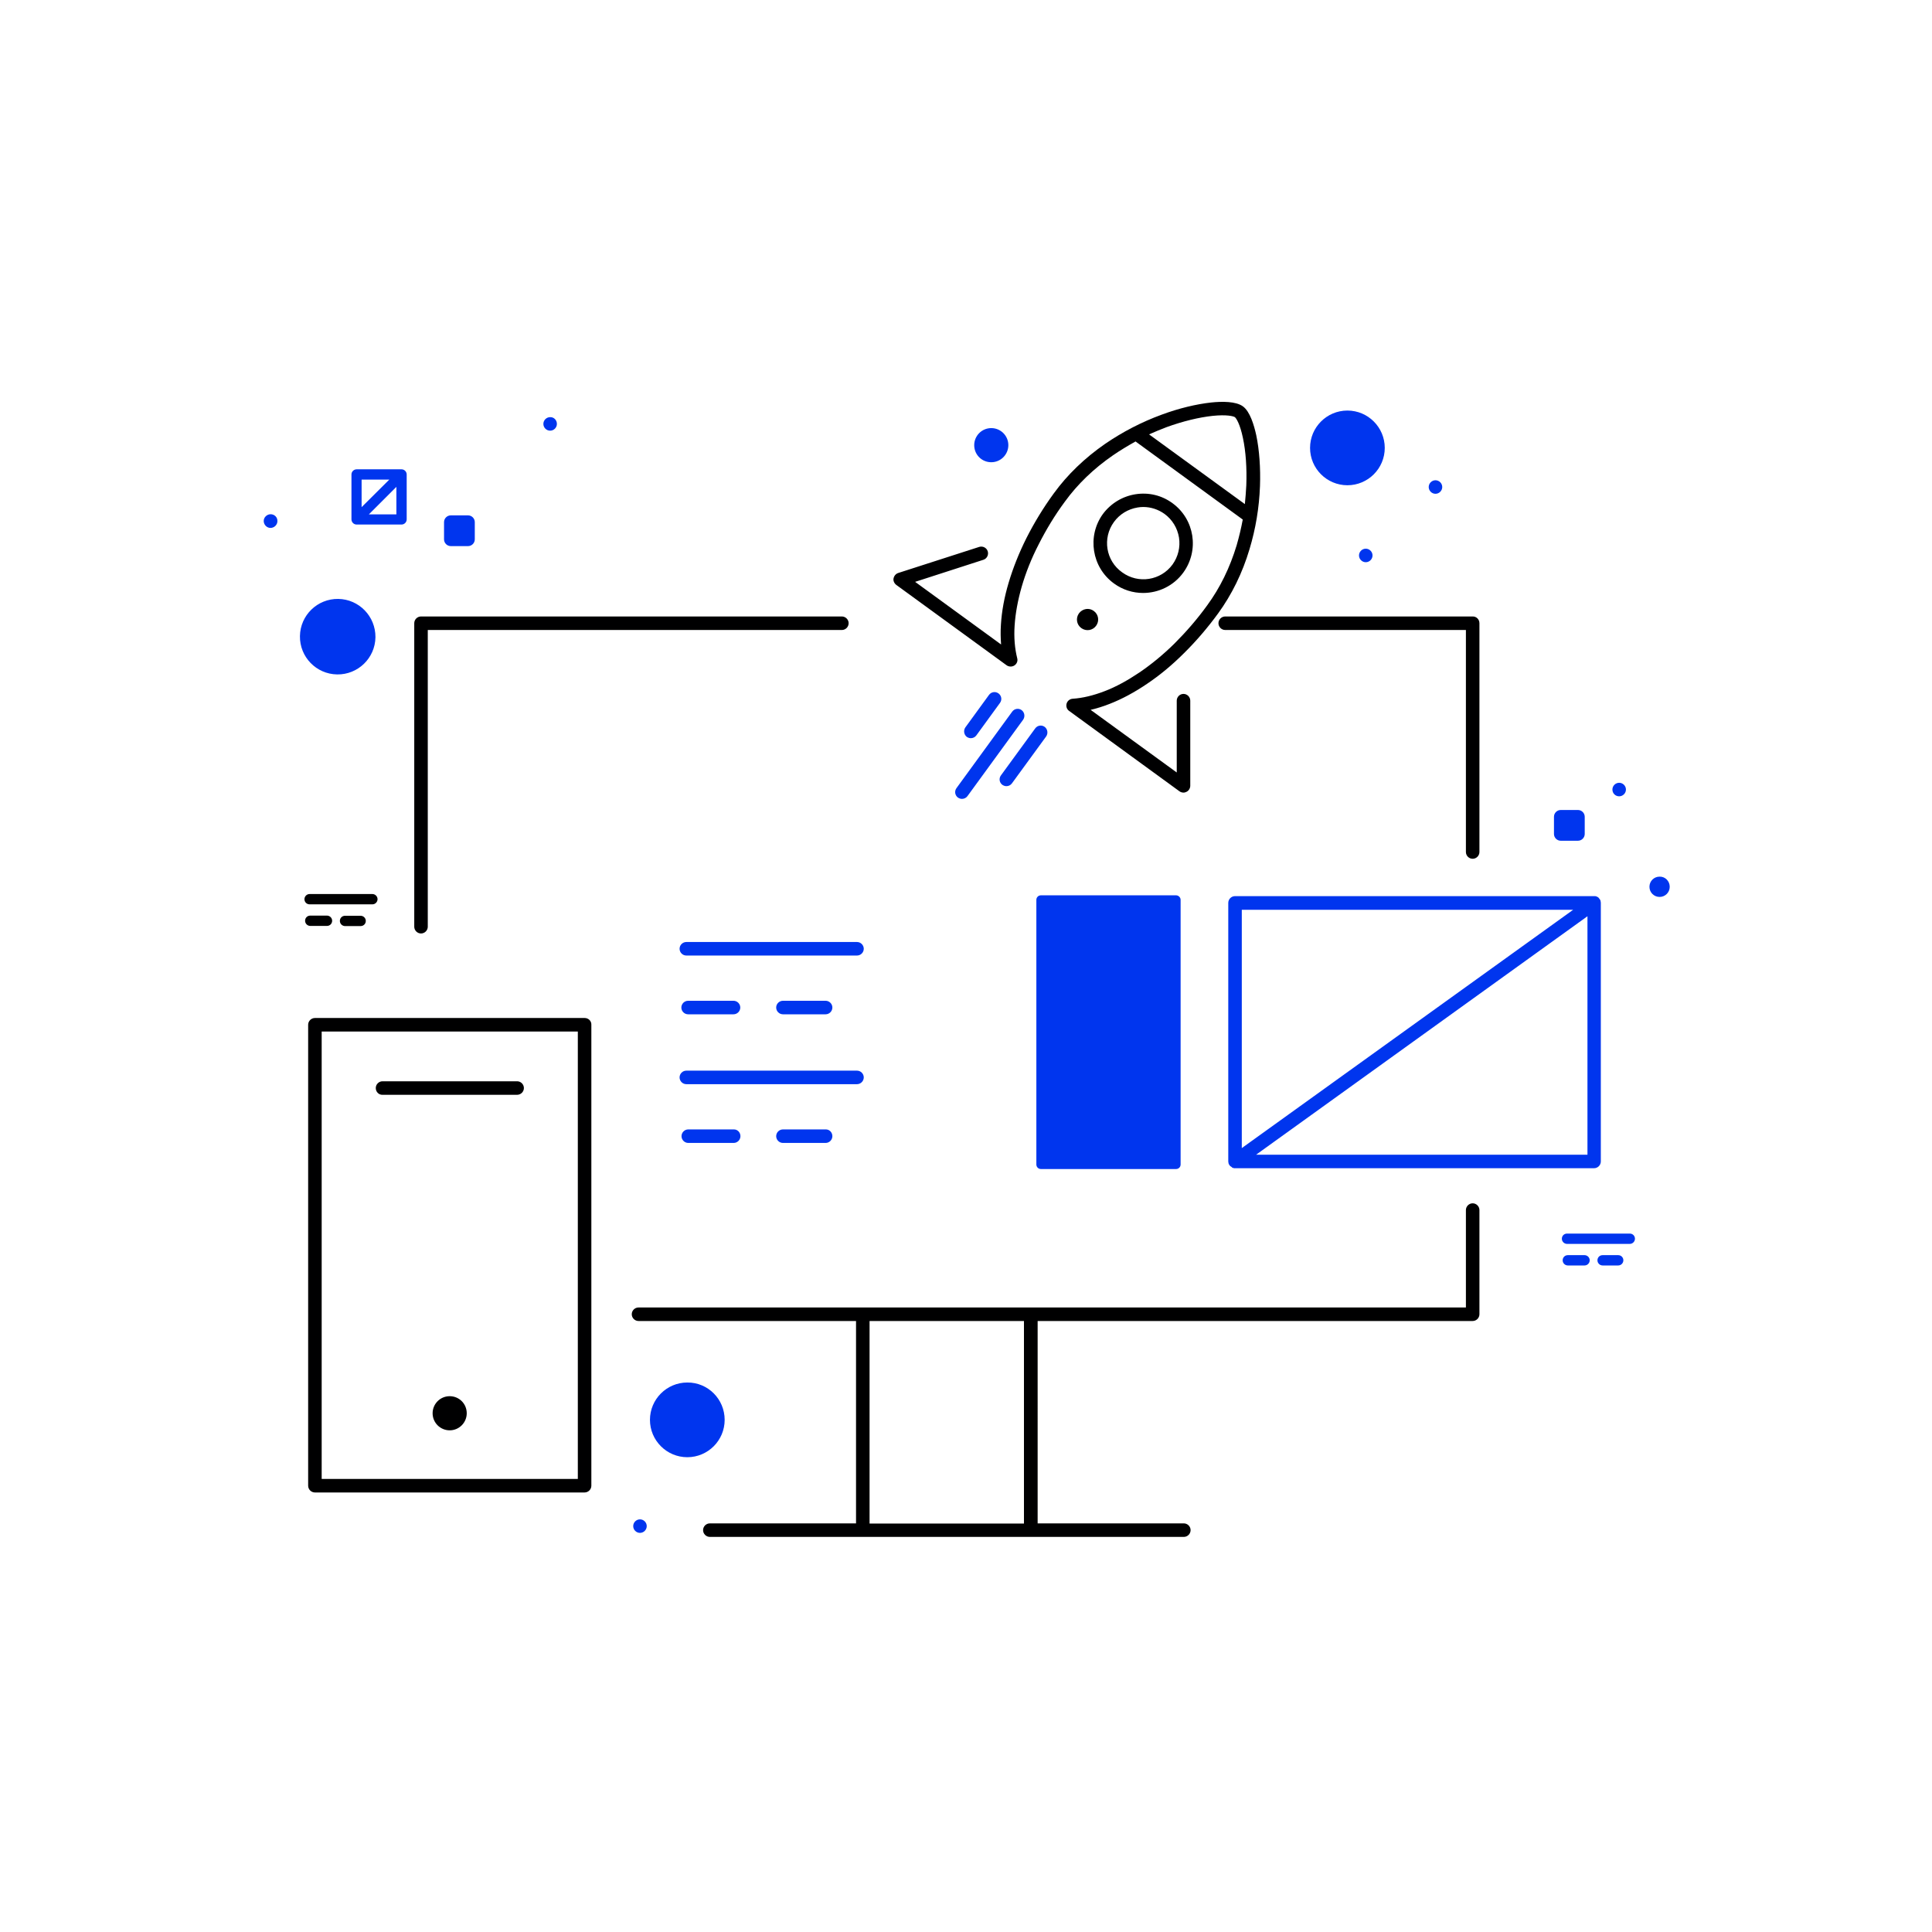
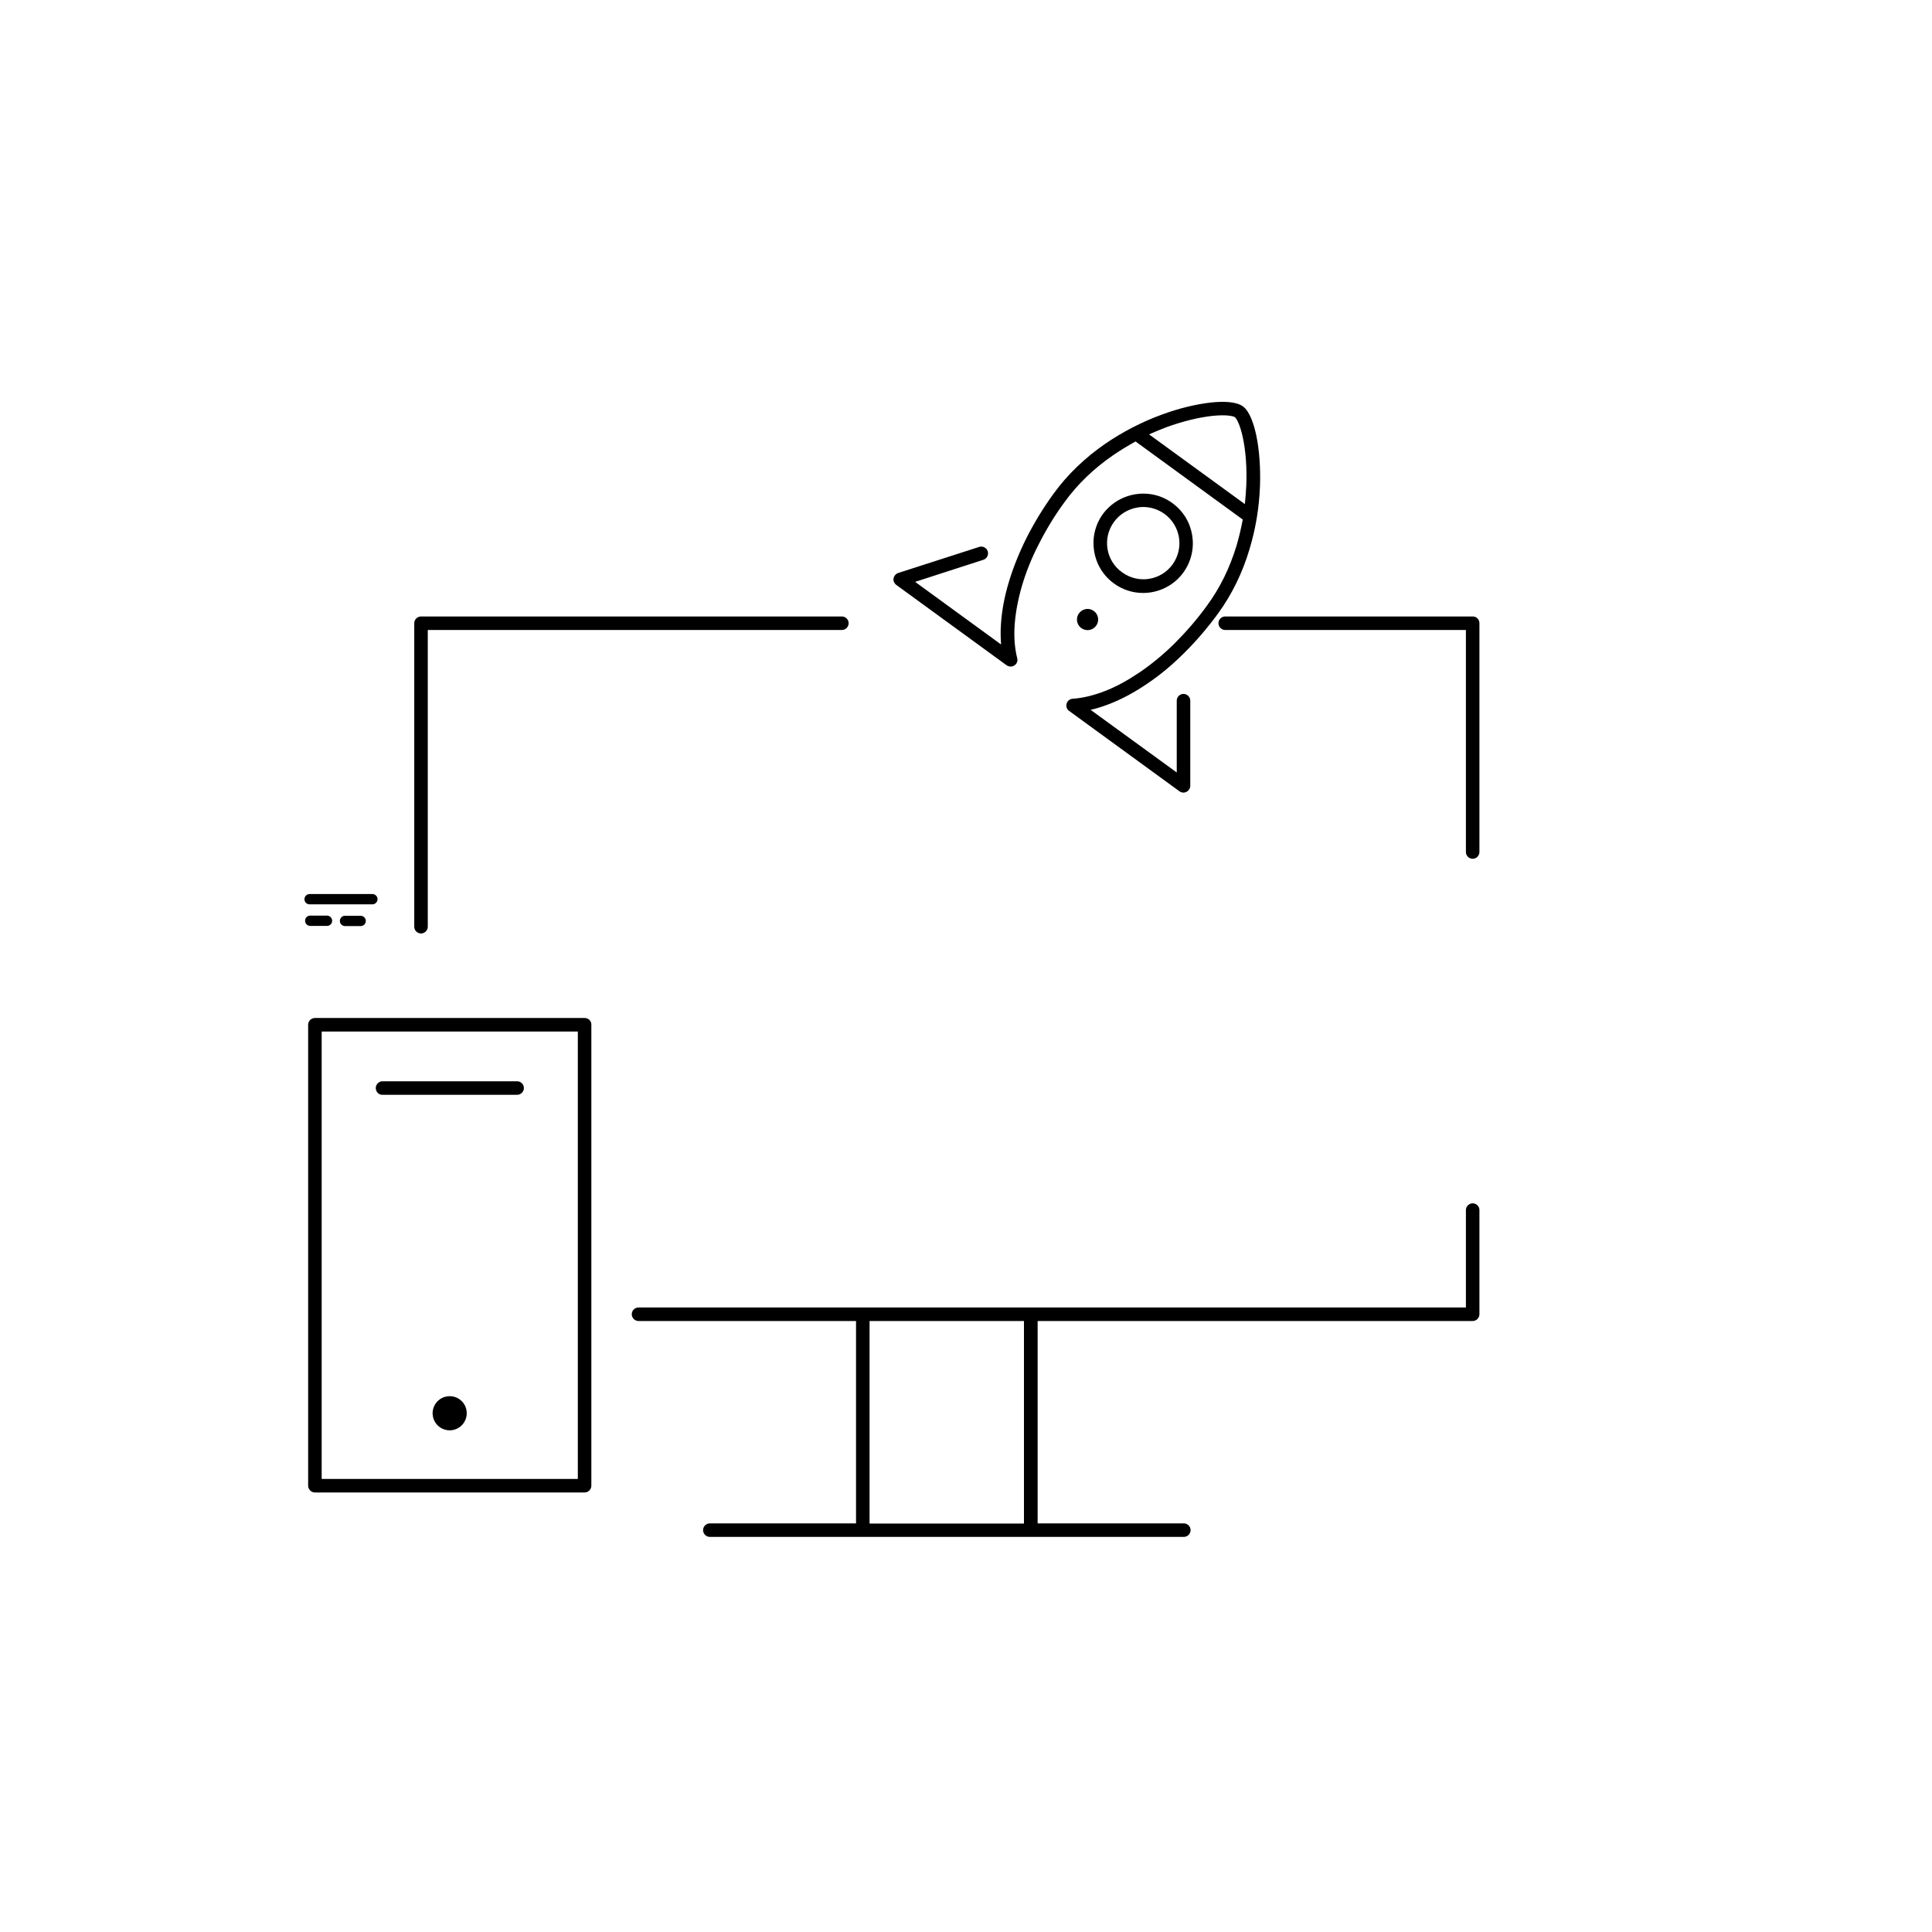
<svg xmlns="http://www.w3.org/2000/svg" version="1.1" id="Ebene_1" x="0px" y="0px" viewBox="0 0 1200 1200" style="enable-background:new 0 0 1200 1200;" xml:space="preserve">
  <style type="text/css">
	.st0{fill:#000001;}
	.st1{fill:#0035EE;}
</style>
  <g>
    <path class="st0" d="M914.7,747.4c-2.3,0-4.2,1.9-4.2,4.2v60.5H396.6c-2.3,0-4.2,1.9-4.2,4.2c0,2.3,1.9,4.2,4.2,4.2h135.1v125.7   h-90.8c-2.3,0-4.2,1.9-4.2,4.2c0,2.3,1.9,4.2,4.2,4.2h294.4c2.3,0,4.2-1.9,4.2-4.2c0-2.3-1.9-4.2-4.2-4.2h-90.8V820.5h270.2   c2.3,0,4.2-1.9,4.2-4.2v-64.7C918.9,749.3,917,747.4,914.7,747.4z M636,946.3h-95.9V820.5H636V946.3z M257.3,575.6V387.1   c0-2.3,1.9-4.2,4.2-4.2h261.4c2.3,0,4.2,1.9,4.2,4.2s-1.9,4.2-4.2,4.2H265.7v184.3c0,2.3-1.9,4.2-4.2,4.2   C259.2,579.8,257.3,577.9,257.3,575.6z M918.9,387.1v142.1c0,2.3-1.9,4.2-4.2,4.2c-2.3,0-4.2-1.9-4.2-4.2V391.3H761   c-2.3,0-4.2-1.9-4.2-4.2s1.9-4.2,4.2-4.2h153.6C917,382.8,918.9,384.7,918.9,387.1z M556.7,363.3l68.5,49.9c1.4,1,3.4,1.1,4.9,0.1   s2.2-2.8,1.7-4.5c-1.5-6-2.1-12.8-1.6-20.3c0.5-7.6,2-15.7,4.4-24.1c2.5-8.6,6-17.5,10.5-26.2c4.6-9.1,10-18.1,16.3-26.6   c7.9-10.9,18-20.6,29.9-28.8c4.5-3.1,9.2-5.9,14-8.6l66.6,48.5c-1,5.4-2.3,10.8-3.8,16c-4.2,13.9-10.3,26.4-18.3,37.3   c-6.2,8.6-13.1,16.5-20.3,23.7c-7,6.9-14.3,12.9-21.8,18c-7.3,4.9-14.5,8.9-21.6,11.6c-7,2.7-13.7,4.3-19.8,4.7   c-1.8,0.1-3.3,1.3-3.8,3s0.1,3.6,1.6,4.6l68.5,49.9c0.7,0.5,1.6,0.8,2.5,0.8c0.7,0,1.3-0.2,1.9-0.5c1.4-0.7,2.3-2.2,2.3-3.8l0-52.8   c0-2.3-1.9-4.2-4.2-4.2c-2.3,0-4.2,1.9-4.2,4.2l0,44.6l-53.5-38.9c3.8-0.9,7.8-2.1,11.8-3.7c7.7-3,15.5-7.2,23.3-12.5   c7.9-5.3,15.6-11.7,22.9-19c7.6-7.5,14.7-15.8,21.2-24.7c8.5-11.7,15.1-25.1,19.5-39.9c3.8-12.6,6-25.7,6.5-39.2   c0.4-11.2-0.4-22.4-2.3-31.5c-1.4-6.4-3.9-14.8-8.3-18c-4.4-3.2-13.1-3.1-19.7-2.4c-9.2,1-20.1,3.6-30.6,7.5   c-12.6,4.6-24.5,10.8-35.3,18.2c-12.7,8.8-23.5,19.2-31.9,30.8c-6.5,8.9-12.2,18.3-17,27.8c-4.6,9.2-8.3,18.5-11,27.6   c-2.7,9-4.3,17.8-4.8,26c-0.3,4.3-0.2,8.5,0.1,12.4l-53.4-38.9l42.4-13.7c2.2-0.7,3.4-3.1,2.7-5.3c-0.7-2.2-3.1-3.4-5.3-2.7   l-50.3,16.2c-1.5,0.5-2.6,1.8-2.9,3.4C554.7,360.7,555.4,362.3,556.7,363.3z M724.6,265.3c9.9-3.6,20.1-6.1,28.6-7   c8.8-0.9,12.9,0.2,13.8,0.8c0.9,0.7,3.2,4.3,5,12.9c1.8,8.4,2.5,18.8,2.1,29.4c-0.2,3.9-0.5,7.8-0.9,11.7l-59.5-43.3   C717.3,268.2,720.9,266.7,724.6,265.3z M691.9,362.4c5.5,4,11.8,5.9,18.1,5.9c9.5,0,19-4.4,25-12.7c10-13.8,7-33.1-6.8-43.1   c-6.7-4.9-14.8-6.8-23-5.5c-8.1,1.3-15.3,5.7-20.2,12.3C675.1,333,678.1,352.4,691.9,362.4z M691.9,324.2c3.5-4.8,8.7-8,14.7-9   c1.2-0.2,2.4-0.3,3.5-0.3c4.7,0,9.3,1.5,13.2,4.3c4.8,3.5,8,8.7,9,14.7c0.9,5.9-0.5,11.8-4,16.7c-7.3,10-21.3,12.2-31.3,4.9   C686.8,348.3,684.6,334.2,691.9,324.2z M679.4,379.5c2.9,2.1,3.6,6.2,1.4,9.2c-2.1,2.9-6.2,3.6-9.2,1.4c-2.9-2.1-3.6-6.2-1.4-9.2   C672.4,378,676.5,377.3,679.4,379.5z M363.2,632.3H195.6c-2.3,0-4.2,1.9-4.2,4.2v286.3c0,2.3,1.9,4.2,4.2,4.2h167.5   c2.3,0,4.2-1.9,4.2-4.2V636.5C367.4,634.2,365.5,632.3,363.2,632.3z M358.9,918.6H199.8V640.7h159.1V918.6z M289.9,877.8   c0,5.8-4.7,10.6-10.6,10.6c-5.8,0-10.6-4.7-10.6-10.6c0-5.8,4.7-10.6,10.6-10.6C285.2,867.2,289.9,871.9,289.9,877.8z M233.4,675.8   c0-2.3,1.9-4.2,4.2-4.2h83.6c2.3,0,4.2,1.9,4.2,4.2s-1.9,4.2-4.2,4.2h-83.6C235.3,680.1,233.4,678.2,233.4,675.8z M189.1,558.5   c0-1.7,1.4-3.2,3.2-3.2h39c1.7,0,3.2,1.4,3.2,3.2c0,1.7-1.4,3.2-3.2,3.2h-39C190.5,561.7,189.1,560.3,189.1,558.5z M224,568.8   c1.7,0,3.2,1.4,3.2,3.2s-1.4,3.2-3.2,3.2h-9.7c-1.7,0-3.2-1.4-3.2-3.2s1.4-3.2,3.2-3.2H224z M192.7,575.1c-1.7,0-3.2-1.4-3.2-3.2   s1.4-3.2,3.2-3.2h10.4c1.7,0,3.2,1.4,3.2,3.2s-1.4,3.2-3.2,3.2H192.7z" />
  </g>
-   <path class="st1" d="M249.4,291.5h-27.9c-1.7,0-3.2,1.4-3.2,3.2v27.9c0,1.7,1.4,3.2,3.2,3.2h27.9c1.7,0,3.2-1.4,3.2-3.2v-27.9  C252.6,293,251.2,291.5,249.4,291.5z M241.8,297.9L224.6,315v-17.1H241.8z M229.1,319.5l17.1-17.1v17.1H229.1z M294.9,324.3V335  c0,2.3-1.9,4.2-4.2,4.2H280c-2.3,0-4.2-1.9-4.2-4.2v-10.7c0-2.3,1.9-4.2,4.2-4.2h10.7C293,320.1,294.9,322,294.9,324.3z M965.2,518  v-10.7c0-2.3,1.9-4.2,4.2-4.2h10.7c2.3,0,4.2,1.9,4.2,4.2V518c0,2.3-1.9,4.2-4.2,4.2h-10.7C967.1,522.2,965.2,520.3,965.2,518z   M635.5,447l-34.6,47.5c-0.8,1.1-2.1,1.7-3.4,1.7c-0.9,0-1.7-0.3-2.5-0.8c-1.9-1.4-2.3-4-0.9-5.9l34.6-47.5c1.4-1.9,4-2.3,5.9-0.9  C636.4,442.5,636.8,445.1,635.5,447z M649.8,457.4l-21.3,29.2c-0.8,1.1-2.1,1.7-3.4,1.7c-0.9,0-1.7-0.3-2.5-0.8  c-1.9-1.4-2.3-4-0.9-5.9l21.3-29.2c1.4-1.9,4-2.3,5.9-0.9C650.7,452.9,651.1,455.5,649.8,457.4z M599.6,451.8l14.7-20.2  c1.4-1.9,4-2.3,5.9-0.9c1.9,1.4,2.3,4,0.9,5.9l-14.7,20.2c-0.8,1.1-2.1,1.7-3.4,1.7c-0.9,0-1.7-0.3-2.5-0.8  C598.7,456.3,598.3,453.7,599.6,451.8z M848.3,340.8c2.3,0,4.2,1.9,4.2,4.2s-1.9,4.2-4.2,4.2c-2.3,0-4.2-1.9-4.2-4.2  S846,340.8,848.3,340.8z M887.4,302.5c0-2.3,1.9-4.2,4.2-4.2c2.3,0,4.2,1.9,4.2,4.2c0,2.3-1.9,4.2-4.2,4.2  C889.3,306.7,887.4,304.8,887.4,302.5z M401.7,947.9c0,2.3-1.9,4.2-4.2,4.2c-2.3,0-4.2-1.9-4.2-4.2c0-2.3,1.9-4.2,4.2-4.2  C399.8,943.7,401.7,945.6,401.7,947.9z M1001.5,490.4c0-2.3,1.9-4.2,4.2-4.2c2.3,0,4.2,1.9,4.2,4.2c0,2.3-1.9,4.2-4.2,4.2  C1003.4,494.6,1001.5,492.8,1001.5,490.4z M1037.1,550.8c0,3.5-2.8,6.3-6.3,6.3c-3.5,0-6.3-2.8-6.3-6.3c0-3.5,2.8-6.3,6.3-6.3  C1034.3,544.4,1037.1,547.3,1037.1,550.8z M605.1,276.5c0-5.8,4.7-10.6,10.6-10.6c5.8,0,10.6,4.7,10.6,10.6  c0,5.8-4.7,10.6-10.6,10.6C609.8,287.1,605.1,282.4,605.1,276.5z M345.9,263.3c0,2.3-1.9,4.2-4.2,4.2c-2.3,0-4.2-1.9-4.2-4.2  s1.9-4.2,4.2-4.2C344,259,345.9,260.9,345.9,263.3z M172.3,323.7c0,2.3-2,4.2-4.3,4.2c-2.3,0-4.2-2-4.2-4.3c0-2.3,2-4.2,4.3-4.2  C170.5,319.4,172.4,321.3,172.3,323.7z M813.7,278.2c0-12.8,10.4-23.2,23.2-23.2c12.8,0,23.2,10.4,23.2,23.2  c0,12.8-10.4,23.2-23.2,23.2C824.1,301.4,813.7,291,813.7,278.2z M233.2,395.8c-0.2,13-10.9,23.3-23.8,23.1  c-13-0.2-23.3-10.9-23.1-23.8c0.2-13,10.9-23.3,23.8-23.1C223,372.2,233.3,382.8,233.2,395.8z M450.1,881.9  c0,12.8-10.4,23.2-23.2,23.2c-12.8,0-23.2-10.4-23.2-23.2c0-12.8,10.4-23.2,23.2-23.2C439.7,858.6,450.1,869,450.1,881.9z   M765.3,725.2c0.2,0.1,0.4,0.2,0.6,0.2c0.1,0,0.2,0.1,0.2,0.1c0.3,0.1,0.6,0.1,0.9,0.1c0,0,0,0,0,0c0,0,0,0,0,0h223.1  c2.3,0,4.2-1.9,4.2-4.2V560.8c0,0,0,0,0-0.1c0-0.2,0-0.3-0.1-0.5c0-0.1,0-0.2,0-0.3c0-0.1-0.1-0.3-0.1-0.4c0-0.1-0.1-0.3-0.1-0.4  c0-0.1-0.1-0.2-0.2-0.3c-0.1-0.1-0.2-0.3-0.3-0.4c0,0,0,0,0-0.1c-0.1-0.1-0.1-0.1-0.2-0.2c-0.1-0.1-0.2-0.2-0.3-0.4  c-0.1-0.1-0.2-0.2-0.3-0.3c-0.1-0.1-0.2-0.2-0.3-0.2c-0.1-0.1-0.2-0.1-0.4-0.2c-0.1-0.1-0.2-0.1-0.4-0.2c-0.1-0.1-0.3-0.1-0.4-0.1  c-0.1,0-0.3-0.1-0.4-0.1c-0.2,0-0.3,0-0.5,0c-0.1,0-0.2,0-0.3,0H767.1c-2.3,0-4.2,1.9-4.2,4.2v160.5c0,0,0,0,0,0.1  c0,0.2,0,0.3,0.1,0.5c0,0.1,0,0.2,0,0.3c0,0.1,0.1,0.3,0.1,0.4c0,0.1,0.1,0.3,0.1,0.4c0,0.1,0.1,0.2,0.2,0.3  c0.1,0.1,0.2,0.3,0.3,0.4c0,0,0,0,0,0.1c0,0.1,0.1,0.1,0.1,0.1c0.1,0.2,0.3,0.4,0.5,0.5c0.1,0.1,0.2,0.1,0.3,0.2  c0.2,0.1,0.3,0.2,0.5,0.3C765.1,725.1,765.2,725.1,765.3,725.2z M780.2,717.2L986,569.1v148.1H780.2z M977.1,565.1L771.3,713.1  V565.1H977.1z M536.5,589.3c0,2.3-1.9,4.2-4.2,4.2h-106c-2.3,0-4.2-1.9-4.2-4.2c0-2.3,1.9-4.2,4.2-4.2h106  C534.6,585.1,536.5,587,536.5,589.3z M486.3,630c-2.3,0-4.2-1.9-4.2-4.2c0-2.3,1.9-4.2,4.2-4.2h26.5c2.3,0,4.2,1.9,4.2,4.2  c0,2.3-1.9,4.2-4.2,4.2H486.3z M423.2,625.8c0-2.3,1.9-4.2,4.2-4.2h28.2c2.3,0,4.2,1.9,4.2,4.2c0,2.3-1.9,4.2-4.2,4.2h-28.2  C425.1,630,423.2,628.1,423.2,625.8z M536.5,669.2c0,2.3-1.9,4.2-4.2,4.2h-106c-2.3,0-4.2-1.9-4.2-4.2c0-2.3,1.9-4.2,4.2-4.2h106  C534.6,665,536.5,666.9,536.5,669.2z M517,705.7c0,2.3-1.9,4.2-4.2,4.2h-26.5c-2.3,0-4.2-1.9-4.2-4.2s1.9-4.2,4.2-4.2h26.5  C515.1,701.4,517,703.3,517,705.7z M459.9,705.7c0,2.3-1.9,4.2-4.2,4.2h-28.2c-2.3,0-4.2-1.9-4.2-4.2s1.9-4.2,4.2-4.2h28.2  C458,701.4,459.9,703.3,459.9,705.7z M733.3,558.9v164.4c0,1.6-1.3,2.8-2.8,2.8h-84c-1.6,0-2.8-1.3-2.8-2.8V558.9  c0-1.6,1.3-2.8,2.8-2.8h84C732,556.1,733.3,557.4,733.3,558.9z M1015.5,769.4c0,1.7-1.4,3.2-3.2,3.2h-39c-1.7,0-3.2-1.4-3.2-3.2  s1.4-3.2,3.2-3.2h39C1014.1,766.2,1015.5,767.6,1015.5,769.4z M1008.3,782.8c0,1.7-1.4,3.2-3.2,3.2h-9.7c-1.7,0-3.2-1.4-3.2-3.2  s1.4-3.2,3.2-3.2h9.7C1006.9,779.6,1008.3,781,1008.3,782.8z M987.4,782.8c0,1.7-1.4,3.2-3.2,3.2h-10.4c-1.7,0-3.2-1.4-3.2-3.2  s1.4-3.2,3.2-3.2h10.4C985.9,779.6,987.4,781,987.4,782.8z" />
</svg>